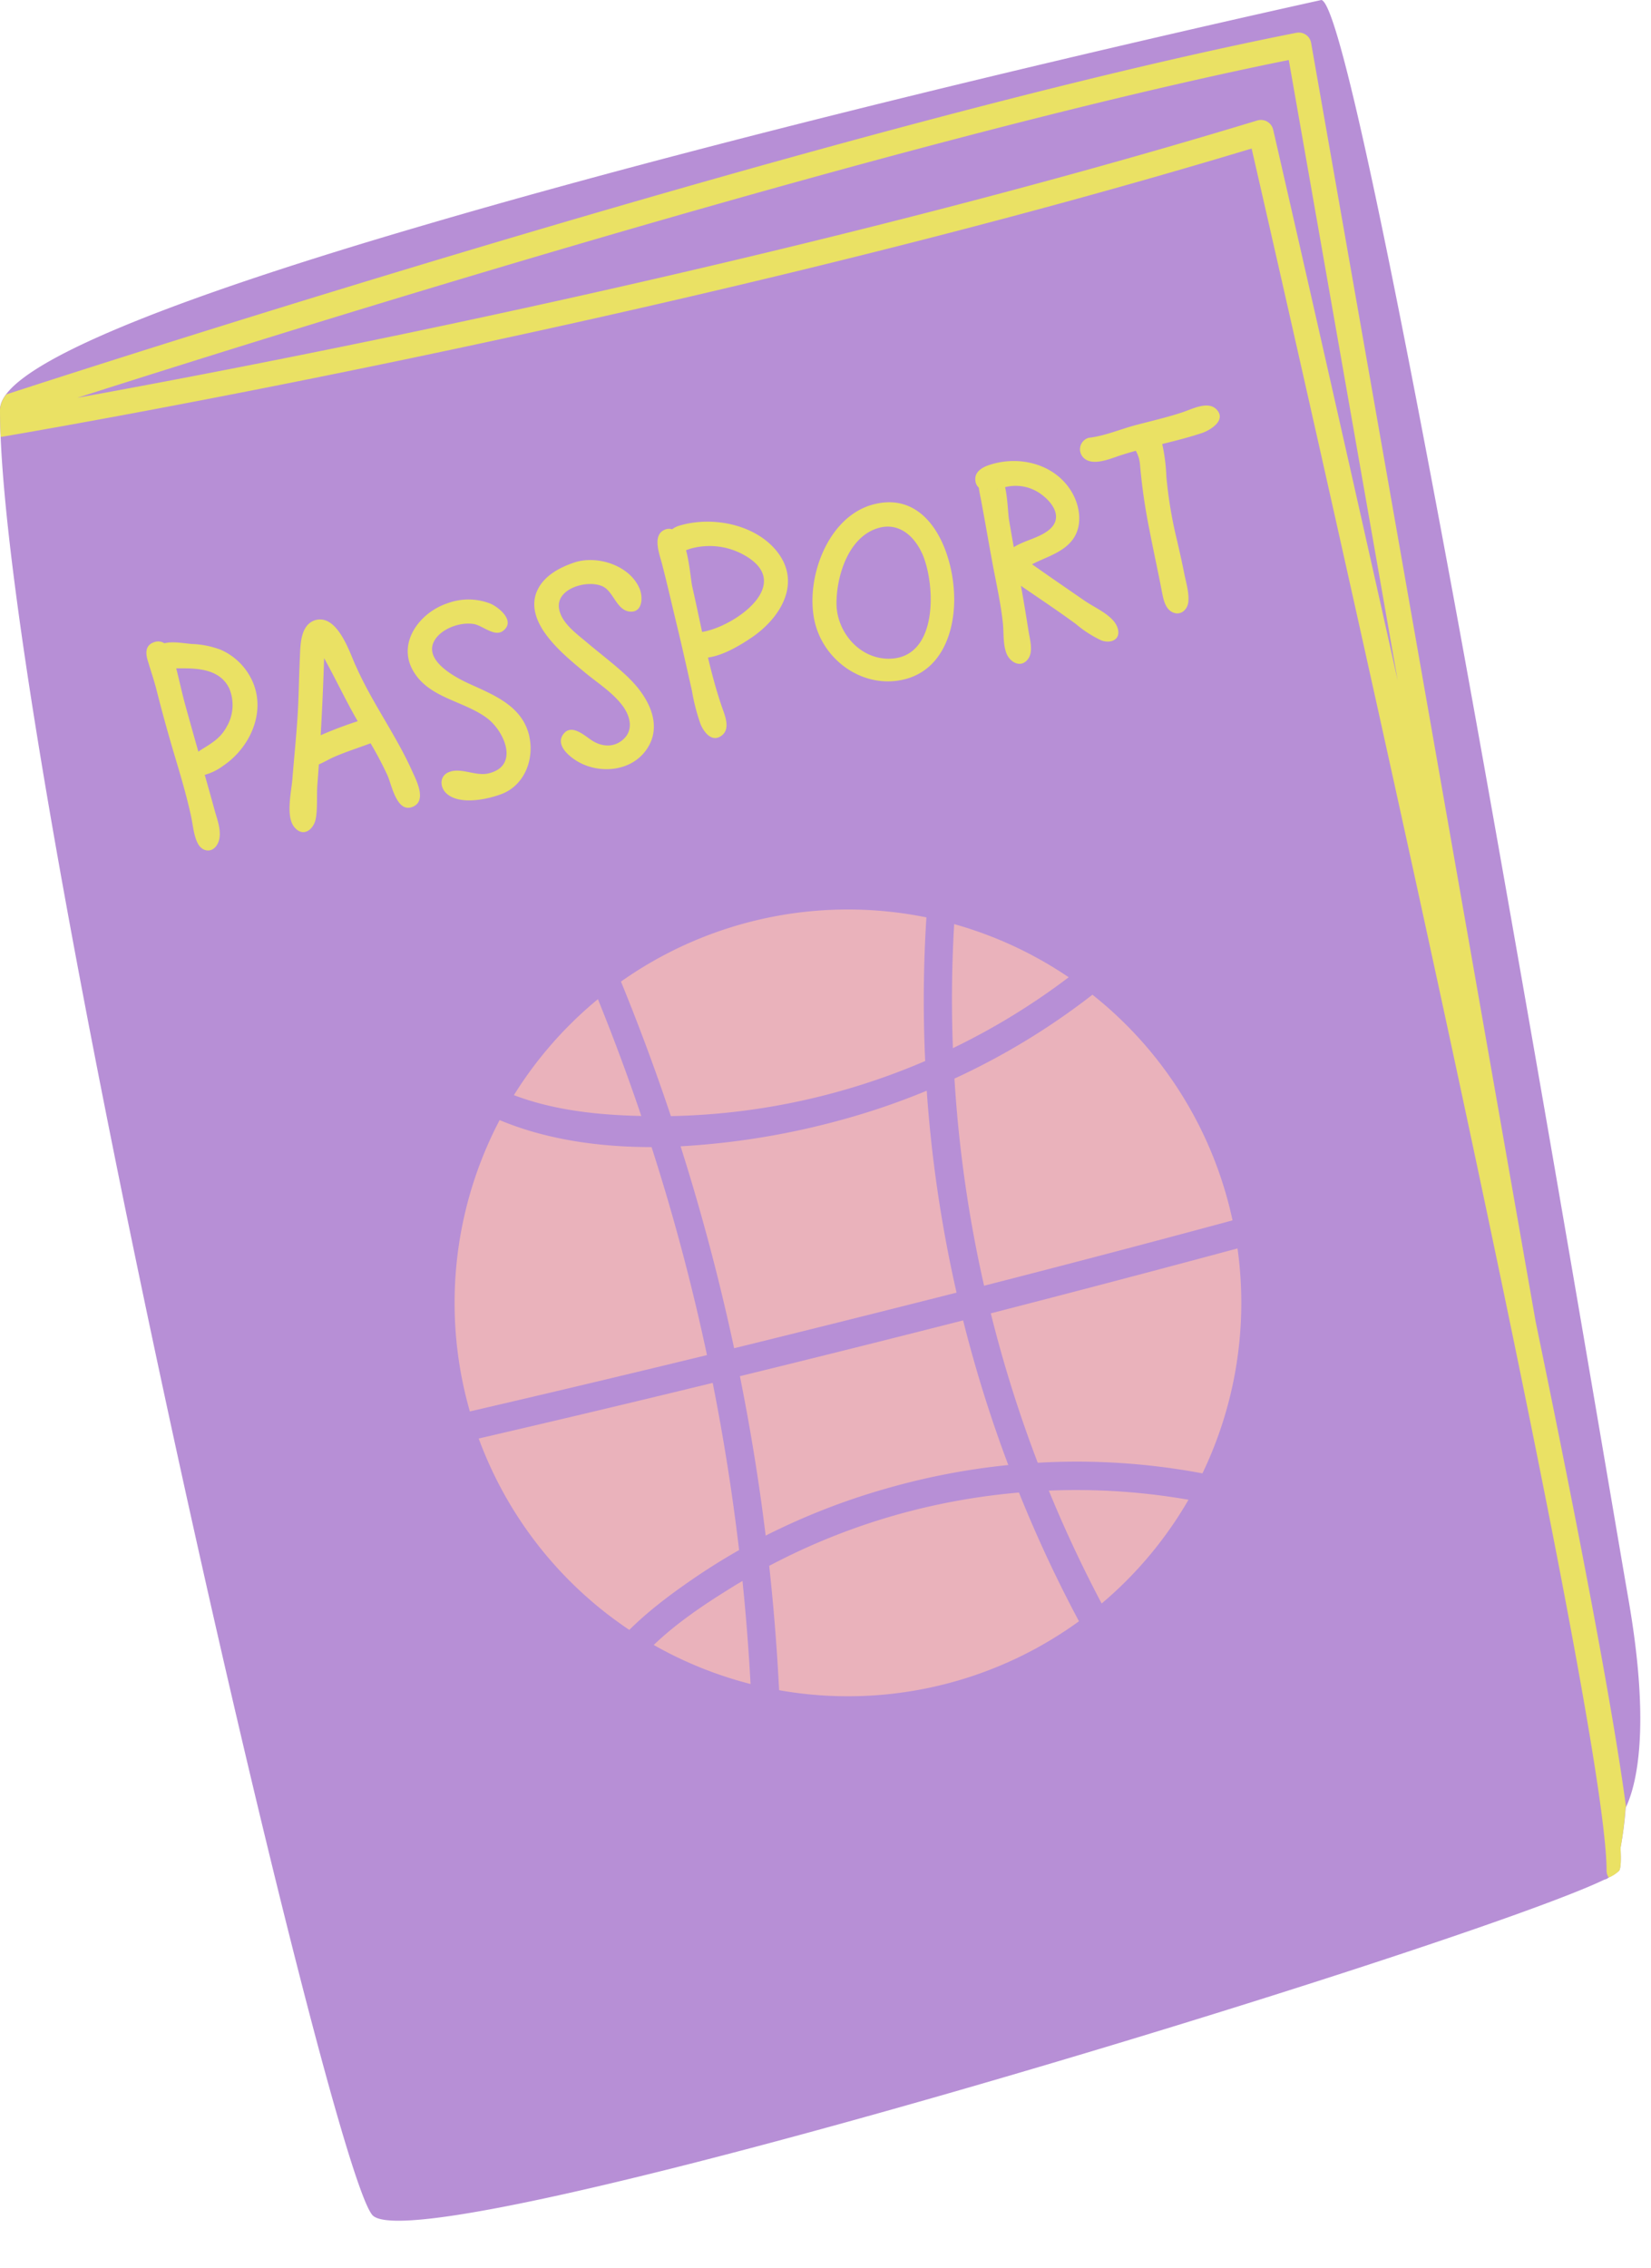
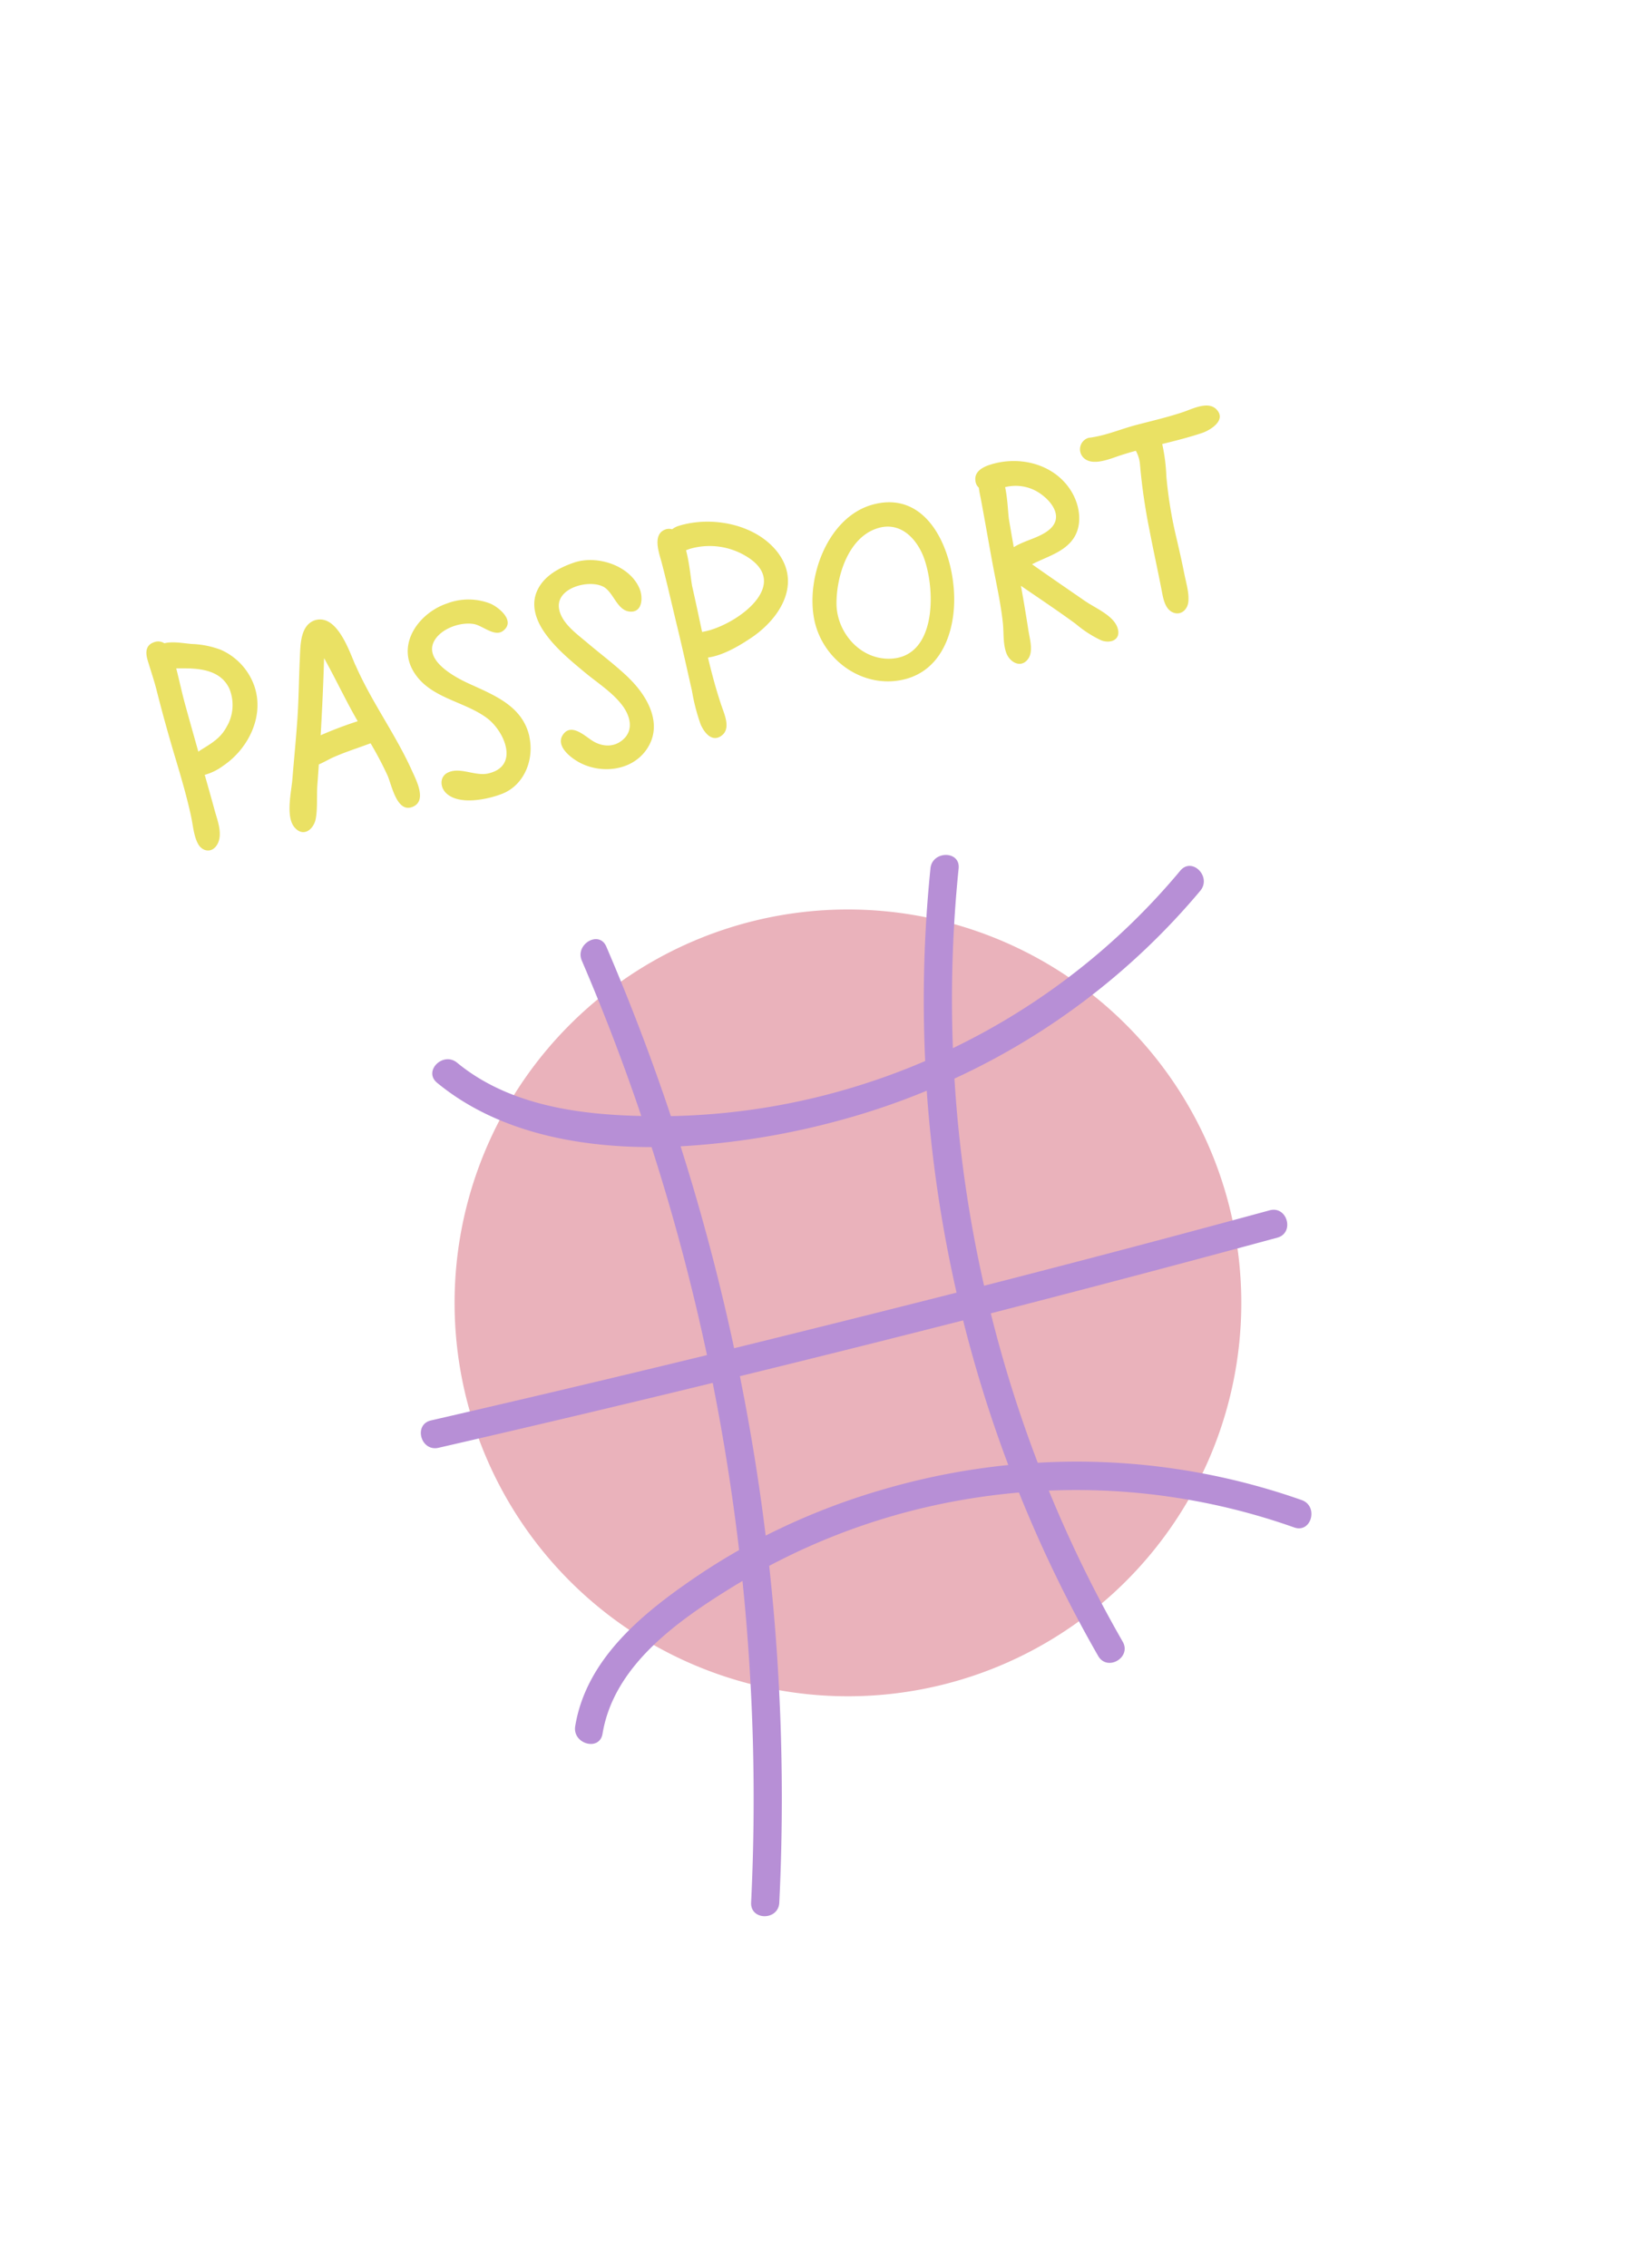
<svg xmlns="http://www.w3.org/2000/svg" fill="#000000" height="482.9" preserveAspectRatio="xMidYMid meet" version="1" viewBox="0.0 0.0 351.6 482.9" width="351.6" zoomAndPan="magnify">
  <g data-name="Layer 2">
    <g id="change1_1">
-       <path d="M345.11,393.49c.14,2.71.05,4.37-.29,4.84a7.27,7.27,0,0,1-2.19,1.44,1.81,1.81,0,0,1-.94.48h0c-29.63,14.26-253.06,82.64-262.42,71.4C69.36,459.76,0,157.23,0,87.2,0,77.45,40.15,62.62,90.13,48h0c38.72-11.38,83.31-22.67,119.69-31.43C250.85,6.7,281.4,0,281.4,0c3.73.55,15.42,58.3,28,126.35,4.44,24.06,8.95,49.47,13.27,74.08,11.46,65.12,21.45,124.73,24.18,140.43,4.77,27.61,1.54,39.56-.64,44.09A75.51,75.51,0,0,1,345.11,393.49Z" fill="#b78fd6" />
-     </g>
+       </g>
    <g id="change2_1">
      <path d="M264.35,277.44a83.77,83.77,0,1,1-83.77-83.77A83.77,83.77,0,0,1,264.35,277.44Z" fill="#eab2bb" />
    </g>
    <g id="change3_1">
      <path d="M47,138.36a19.35,19.35,0,0,0-6.17-1.23c-1.87-.15-4-.6-5.83-.15a2.42,2.42,0,0,0-2.14-.24c-1.87.61-1.9,2.2-1.43,3.81.67,2.26,1.44,4.46,2,6.75q1.78,7,3.85,13.9c1.25,4.18,2.49,8.37,3.41,12.63.42,1.91.54,4.09,1.47,5.84s3.12,2.08,4.19,0,0-4.88-.56-6.84c-.71-2.61-1.45-5.22-2.19-7.83a11.8,11.8,0,0,0,3.94-1.94c5.42-3.66,8.88-10.72,6.56-17.15A13.22,13.22,0,0,0,47,138.36Zm1.42,16.11c-1.35,2.73-3.34,3.78-5.79,5.32a4.73,4.73,0,0,0-.39.28c-.94-3.34-1.88-6.67-2.8-10-.7-2.56-1.25-5.17-1.91-7.75.58,0,1.14,0,1.6,0,3.75,0,7.93.51,9.71,4.32A9.17,9.17,0,0,1,48.44,154.47Zm27.27-12.82c-1.34-3.05-3.91-10.91-8.56-9.59-3.21,1-3.15,5.37-3.27,8-.21,4.31-.23,8.62-.52,12.93s-.73,8.66-1.08,13c-.21,2.57-1.47,7.92.45,10.18s4.11.41,4.53-1.81.17-4.89.35-7.25c.11-1.44.21-2.89.31-4.33,1-.43,2-1,2.8-1.39,2.42-1.1,4.89-1.89,7.37-2.8l.85-.31a76.2,76.2,0,0,1,3.59,6.81c.91,2,2,8.32,5.53,6.65,2.89-1.36.55-5.71-.32-7.65C84.24,156.36,79.12,149.46,75.71,141.65Zm-7.4,14.91q.48-8.19.73-16.41c2.4,4.29,4.48,8.76,6.91,13,.08.14.17.28.25.43A83.91,83.91,0,0,0,68.31,156.56Zm44.43.28c1.08,4.82-1,10.28-5.74,12.18-3.1,1.22-9.15,2.5-11.91-.07-1.39-1.28-1.51-3.59.36-4.46,2.59-1.2,5.75.82,8.46.23,6.9-1.51,3.5-9.09-.2-11.82-5-3.72-12.44-4.23-15.77-10.16s1.49-12.31,7.31-14.25a12.81,12.81,0,0,1,9.28.08c1.85.84,5.32,3.73,2.62,5.77-1.82,1.37-4.37-1.16-6.25-1.46-2.77-.45-6.58.85-8.19,3.25-2.83,4.26,3.93,7.94,7,9.36C105.15,148,111.27,150.28,112.74,156.84Zm21.15-12.5c4.09,3.93,7.56,10.1,3.7,15.43-3.22,4.46-9.69,5.06-14.28,2.54-1.83-1-5.16-3.58-3.3-6,1.74-2.29,4.56.4,6.1,1.39,2.1,1.35,4.7,1.54,6.67-.28,2.21-2,1.44-4.95-.16-7.11-2.1-2.84-5.3-4.84-8-7.08-3-2.5-6.14-5.07-8.44-8.27-2-2.76-3.28-6.23-1.61-9.49,1.51-3,4.75-4.67,7.76-5.69,4.89-1.62,11.86.62,13.91,5.61.75,1.84.62,5.13-2.14,4.84s-3.43-4.25-5.69-5.34c-3.17-1.53-10.08.35-9.33,4.75.52,3.07,3.78,5.34,6,7.23C128,139.36,131.11,141.66,133.89,144.34Zm97.32-16.27c-3.8-2.63-7.62-5.24-11.4-7.91,3-1.57,6.75-2.51,8.78-5.44s1.42-7.09-.42-10.1c-3.59-5.87-11.12-7.7-17.42-5.62-1.56.51-3.28,1.49-3,3.39a2.17,2.17,0,0,0,.72,1.45c.12,1,.34,1.89.47,2.61.85,4.52,1.62,9.06,2.46,13.58.77,4.15,1.72,8.31,2.18,12.51.24,2.13,0,4.42.73,6.47s3.2,3.42,4.7,1.24c1.14-1.66.25-4.36,0-6.16-.49-3.12-1-6.24-1.57-9.35l.34.24c3.8,2.61,7.64,5.17,11.35,7.89a24.35,24.35,0,0,0,5.39,3.48c2,.77,4.35-.1,3.48-2.69S233.28,129.5,231.21,128.07Zm-18.73-23.92-.26.17C212.39,104.21,212.75,104,212.48,104.15Zm3.43,12.36q-.51-2.88-1-5.77c-.22-1.26-.27-4.4-.84-7a9.13,9.13,0,0,1,7.7,1.52c2.45,1.78,4.64,4.94,1.81,7.44C221.43,114.55,218.32,115,215.91,116.51ZM144.48,112a4.33,4.33,0,0,0-1.34.71,2.29,2.29,0,0,0-1.34,0c-3,1-1.42,5.08-.87,7.16,1.19,4.56,2.23,9.19,3.34,13.77s2.06,8.94,3.08,13.41a42.29,42.29,0,0,0,1.85,7.18c.75,1.76,2.46,4,4.55,2.36,1.88-1.48.56-4.39-.06-6.2-1.15-3.37-2.08-6.85-2.92-10.37,3.35-.45,7-2.69,9.48-4.38,6.08-4.21,10.51-11.61,5.15-18.29C160.69,111.53,151.43,109.82,144.48,112Zm5.57,22.47-.53.1c-.69-3.21-1.36-6.42-2.08-9.58-.3-1.32-.55-4.86-1.34-7.82l.73-.27a15,15,0,0,1,11.79,1.38C169.07,124.26,156.92,133.06,150.05,134.47Zm35.17-26.83c-9.13,3-13.59,15.52-11.81,24.32S184.15,147,193,144.56c6.92-1.94,9.76-8.68,10.16-15.27C203.8,119,198.25,103.51,185.22,107.64Zm4.17,32.63c-6.37.09-11.25-5.75-11.25-11.8,0-5.72,2.44-13.76,8.41-15.87,4.7-1.68,8.24,1.49,10,5.65C199.26,124.89,199.73,140.13,189.39,140.27ZM259,87.12c-1.81-1.77-5.15,0-7.08.64-3.28,1.1-6.69,1.88-10,2.75s-6.63,2.33-10.08,2.72a2.54,2.54,0,0,0-1,4.33c1.87,1.71,5.48.18,7.49-.5,1.18-.39,2.37-.74,3.56-1.07a7.3,7.3,0,0,1,.9,3.12,124.86,124.86,0,0,0,2,13.74c.84,4.41,1.82,8.79,2.66,13.19.3,1.55.7,3.7,2.37,4.39s3.09-.62,3.25-2.28c.2-1.93-.52-4.23-.89-6.11-.46-2.36-1-4.7-1.54-7.05a91.51,91.51,0,0,1-2.25-13.54,38.87,38.87,0,0,0-.88-6.9c2.88-.71,5.75-1.43,8.55-2.37C257.87,91.54,261.3,89.4,259,87.12ZM234.61,97c.08-.14.14-.28.21-.43S234.68,96.92,234.61,97Z" fill="#eae164" fill-rule="evenodd" />
    </g>
    <g id="change1_2">
      <path d="M277.21,319.43A144.05,144.05,0,0,0,221,311.49a275.64,275.64,0,0,1-10-31.82q30.58-7.86,61-16.11c3.75-1,2.16-6.85-1.61-5.83Q240,266,209.57,273.79a275.25,275.25,0,0,1-6.31-44.11,150.31,150.31,0,0,0,52.36-40c2.47-3-1.78-7.27-4.27-4.27a145.14,145.14,0,0,1-48.42,37.79,275,275,0,0,1,1.22-38.26c.4-3.86-5.64-3.83-6,0a278,278,0,0,0-1.12,41,144.73,144.73,0,0,1-14.93,5.47,143.47,143.47,0,0,1-39.23,6.26q-6.11-18.3-13.75-36.1c-1.53-3.56-6.73-.49-5.21,3q7,16.31,12.66,33.07c-13.77-.29-28.39-2.42-39.22-11.34-3-2.46-7.27,1.79-4.27,4.27,12.28,10.12,28.86,13.69,45.68,13.7a450.07,450.07,0,0,1,11.8,44.29q-29.34,7.14-58.77,13.91c-3.79.87-2.19,6.7,1.6,5.83q29.24-6.72,58.39-13.82,3.51,17.68,5.62,35.6-4.77,2.71-9.29,5.78c-11.33,7.72-23.25,17.42-25.61,31.71-.63,3.8,5.19,5.44,5.82,1.61,2.43-14.68,16.29-24.25,28.14-31.53.54-.34,1.11-.65,1.66-1a453.67,453.67,0,0,1,1.84,68.48c-.19,3.89,5.85,3.88,6,0a456.15,456.15,0,0,0-2.15-71.69,138.39,138.39,0,0,1,30.52-11.78A140.37,140.37,0,0,1,217,317.83a278.88,278.88,0,0,0,16.87,34.8c1.94,3.37,7.16.33,5.22-3.05a270.81,270.81,0,0,1-15.73-32.16,139,139,0,0,1,52.25,7.84C279.28,326.56,280.86,320.73,277.21,319.43ZM144.94,244.1a163.88,163.88,0,0,0,34.74-5.76,152.37,152.37,0,0,0,17.68-6.08,281.17,281.17,0,0,0,6.35,43q-23.65,6-47.37,11.84Q151.69,265.38,144.94,244.1ZM188.66,317A144.18,144.18,0,0,0,163.06,327q-2.1-17.07-5.49-33.95,23.79-5.82,47.54-11.88a281.56,281.56,0,0,0,9.62,30.8A147.87,147.87,0,0,0,188.66,317Z" fill="#b78fd6" />
    </g>
    <g id="change3_2">
-       <path d="M346.27,384.71c-2.82-21.13-10.17-59.41-19.24-103.3L279.22,9.15A2.64,2.64,0,0,0,278.1,7.4a2.68,2.68,0,0,0-2-.42c-93.18,18.39-254.22,70.3-274.73,77A5.57,5.57,0,0,0,0,87.2C0,89,.05,90.92.14,93a2.11,2.11,0,0,0,.35,0C1.9,92.74,142,69.21,266.55,31.63c7.4,32.25,75.59,330.56,75.59,366.7a2.71,2.71,0,0,0,.44,1.48.1.1,0,0,0,.05,0,7.27,7.27,0,0,0,2.19-1.44c.34-.47.43-2.13.29-4.84a75.51,75.51,0,0,0,1.05-8.54A2.56,2.56,0,0,1,346.27,384.71ZM271.14,27.63a2.73,2.73,0,0,0-1.27-1.73,2.69,2.69,0,0,0-2.13-.24C168.14,55.93,57.81,77.21,16.46,84.71c44.88-14.35,176.23-55.46,258-71.93l23.2,132.15C283.86,83,272.34,32.82,271.14,27.63Z" fill="#eae164" />
-     </g>
+       </g>
  </g>
</svg>